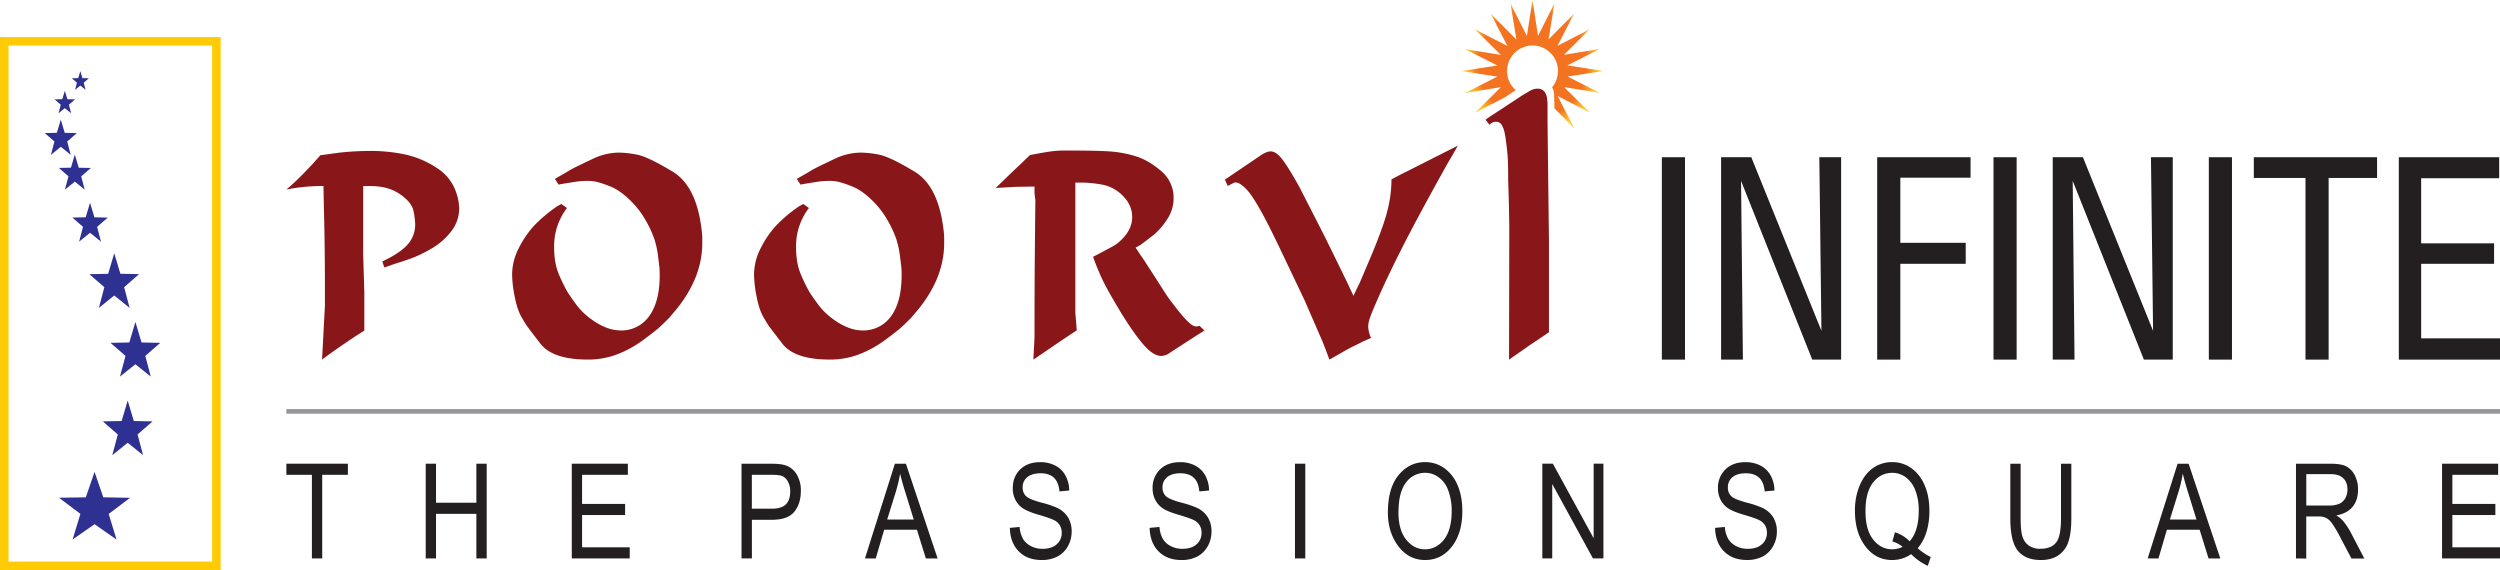
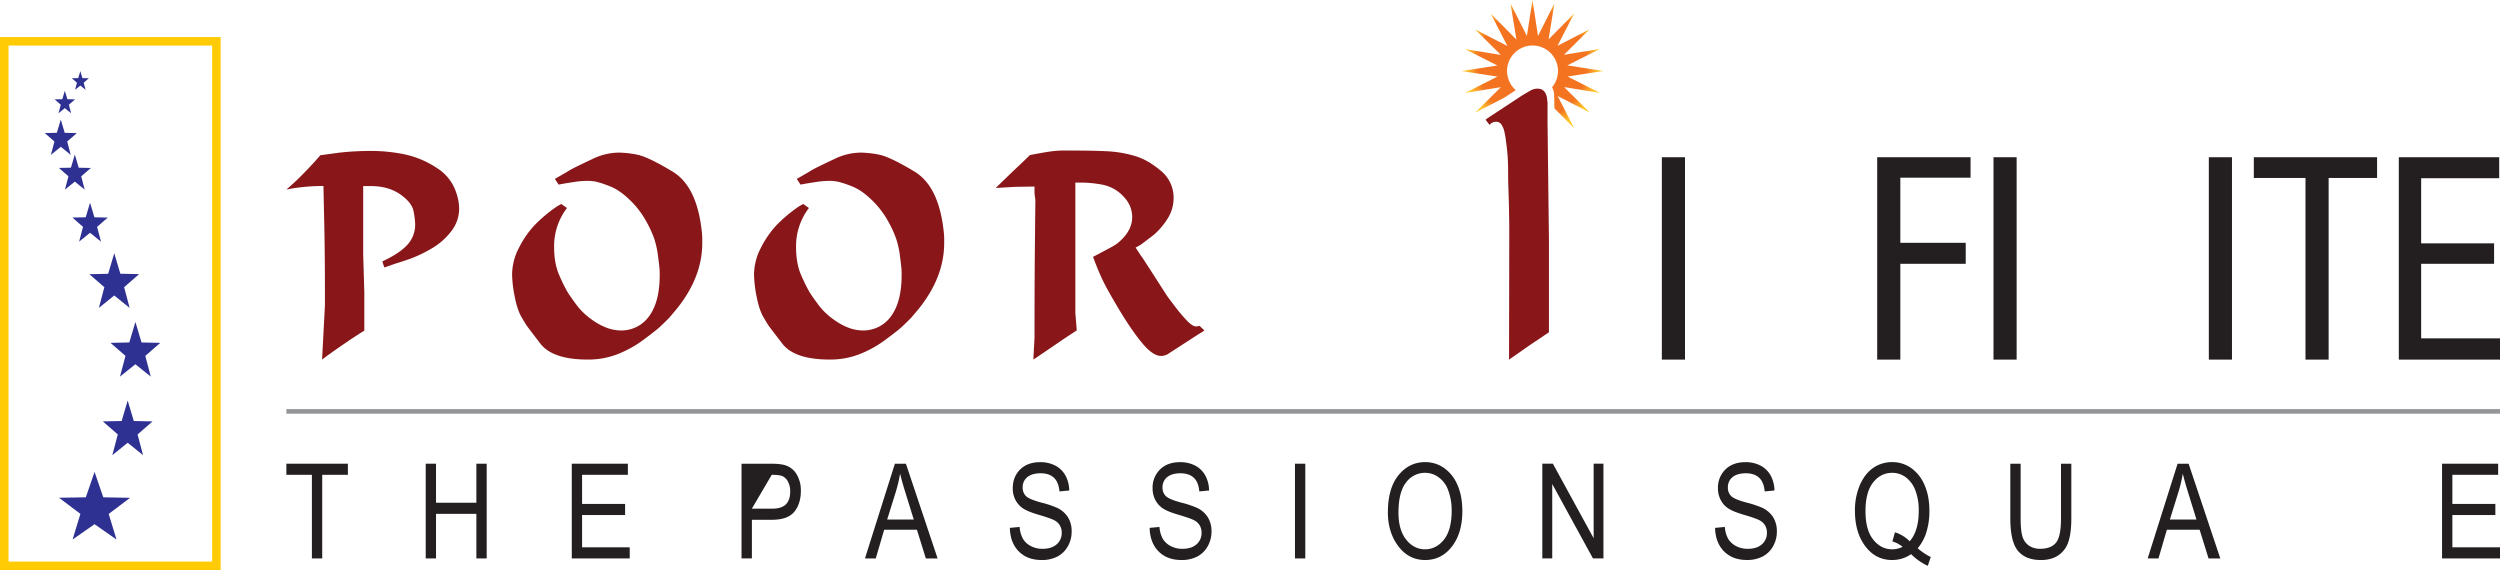
<svg xmlns="http://www.w3.org/2000/svg" viewBox="0 0 1859.99 424.16">
  <defs>
    <style>.cls-1{fill:#231f20;}.cls-2,.cls-3{fill:none;stroke-miterlimit:2.61;}.cls-2{stroke:#939598;stroke-width:3.42px;}.cls-3{stroke:#ffcb05;stroke-width:6.35px;}.cls-4{fill:#2e3192;}.cls-4,.cls-5,.cls-6{fill-rule:evenodd;}.cls-5{fill:#891719;}.cls-6{fill:url(#radial-gradient);}</style>
    <radialGradient id="radial-gradient" cx="1140.15" cy="47.76" r="50.35" gradientUnits="userSpaceOnUse">
      <stop offset="0.8" stop-color="#f37321" />
      <stop offset="1" stop-color="#ffc92e" />
    </radialGradient>
  </defs>
  <g id="Layer_2" data-name="Layer 2">
    <g id="Layer_1-2" data-name="Layer 1">
      <rect class="cls-1" x="1236.41" y="116.98" width="17.22" height="150.57" />
-       <polygon class="cls-1" points="1280.49 267.55 1280.49 116.98 1302.95 116.98 1355.14 246.12 1353.57 116.98 1369.79 116.98 1369.79 267.55 1348.3 267.55 1295.34 134.57 1296.71 267.55 1280.49 267.55" />
      <polygon class="cls-1" points="1396.62 267.55 1396.62 116.98 1466.09 116.98 1466.09 132.2 1413.84 132.2 1413.84 180.65 1462.49 180.65 1462.49 196.27 1413.84 196.27 1413.84 267.55 1396.62 267.55" />
      <rect class="cls-1" x="1483.15" y="116.98" width="17.22" height="150.57" />
-       <polygon class="cls-1" points="1527.23 267.55 1527.23 116.98 1549.68 116.98 1601.88 246.12 1600.31 116.98 1616.53 116.98 1616.53 267.55 1595.04 267.55 1542.08 134.57 1543.44 267.55 1527.23 267.55" />
      <rect class="cls-1" x="1643.36" y="116.98" width="17.22" height="150.57" />
      <polygon class="cls-1" points="1715.27 267.55 1715.27 132.4 1676.83 132.4 1676.83 116.98 1768.53 116.98 1768.53 132.4 1732.49 132.4 1732.49 267.55 1715.27 267.55" />
      <polygon class="cls-1" points="1784.71 267.55 1784.71 116.98 1859.39 116.98 1859.39 132.6 1801.33 132.6 1801.33 181.05 1855.59 181.05 1855.59 196.27 1801.33 196.27 1801.33 251.73 1859.99 251.73 1859.99 267.55 1784.71 267.55" />
      <line class="cls-2" x1="213.05" y1="306.07" x2="1859.99" y2="306.07" />
      <rect class="cls-3" x="3.18" y="30.74" width="157.82" height="390.24" />
      <path class="cls-4" d="M59.76,52.93l1.56,5.2,4.76.1-3.81,3.32,1.4,5.27-3.91-3.16-3.91,3.16,1.39-5.27-3.81-3.32,4.77-.1ZM48.24,67.53l1.87,6.28,5.74.12-4.59,4,1.68,6.34-4.7-3.8-4.71,3.8,1.68-6.34-4.59-4,5.74-.12ZM45.23,89l2.93,9.83,9,.19L50,105.28l2.63,9.94-7.38-6-7.38,6,2.63-9.94L33.29,99l9-.19Zm10.43,26,2.92,9.78,9,.18-7.15,6.24L63,141.06l-7.34-5.93-7.34,5.93,2.61-9.89-7.15-6.24,9-.18ZM67,150.83l3.24,10.84,9.93.21-7.93,6.91,2.9,11L67,173.19l-8.14,6.58,2.9-11-7.93-6.91,9.93-.21ZM85,188.43l4.55,15.23,13.95.29-11.14,9.71,4.08,15.41L85,219.84l-11.43,9.23,4.07-15.41L66.47,204l14-.29Zm15.75,51.12,4.55,15.24,13.95.29-11.14,9.7,4.07,15.42L100.71,271,89.27,280.2l4.08-15.42-11.14-9.7,14-.29ZM95,298l4.55,15.24,13.95.28-11.14,9.71,4.07,15.41L95,329.4l-11.43,9.23,4.07-15.41-11.14-9.71,14-.28ZM70.35,351.11,76.85,370l19.93.36-15.91,12,5.82,19.07L70.35,390,54,401.39l5.82-19.07-15.92-12L63.85,370Z" />
      <polygon class="cls-1" points="232.05 415.47 232.05 353.26 213.06 353.26 213.06 344.99 258.82 344.99 258.82 353.26 239.73 353.26 239.73 415.47 232.05 415.47" />
      <polygon class="cls-1" points="316.73 415.47 316.73 344.99 324.4 344.99 324.4 374.03 354.42 374.03 354.42 344.99 362.1 344.99 362.1 415.47 354.42 415.47 354.42 382.3 324.4 382.3 324.4 415.47 316.73 415.47" />
      <polygon class="cls-1" points="425.4 415.47 425.4 344.99 467.13 344.99 467.13 353.26 433.07 353.26 433.07 374.92 465.07 374.92 465.07 383.18 433.07 383.18 433.07 407.2 468.51 407.2 468.51 415.47 425.4 415.47" />
-       <path class="cls-1" d="M559.37,378.46h14.94q7.07,0,10.34-3.2t3.26-9.65a15,15,0,0,0-1.6-7.15,9.25,9.25,0,0,0-3.89-4.1c-1.53-.74-4.28-1.1-8.25-1.1h-14.8Zm-7.68,37V345h21.79c5.13,0,8.9.45,11.35,1.35a15.21,15.21,0,0,1,8,6.76,23.1,23.1,0,0,1,3,12.14q0,9.5-4.86,15.48t-16.76,6h-14.8v28.74Z" />
+       <path class="cls-1" d="M559.37,378.46h14.94q7.07,0,10.34-3.2t3.26-9.65a15,15,0,0,0-1.6-7.15,9.25,9.25,0,0,0-3.89-4.1c-1.53-.74-4.28-1.1-8.25-1.1Zm-7.68,37V345h21.79c5.13,0,8.9.45,11.35,1.35a15.21,15.21,0,0,1,8,6.76,23.1,23.1,0,0,1,3,12.14q0,9.5-4.86,15.48t-16.76,6h-14.8v28.74Z" />
      <path class="cls-1" d="M660.05,386.53h19.79L673.78,367q-2.81-9-4.11-14.62a106.48,106.48,0,0,1-3.17,13.47Zm-16.52,28.94L665.79,345H674l23.57,70.48h-8.74l-6.65-21.36H657.82l-6.25,21.36Z" />
      <path class="cls-1" d="M751.32,392.73l7.28-.69a21,21,0,0,0,2.61,9.06,14.77,14.77,0,0,0,5.83,5.22,18.26,18.26,0,0,0,8.53,2q6.81,0,10.58-3.33a11,11,0,0,0,3.76-8.66,10.45,10.45,0,0,0-1.38-5.44,10,10,0,0,0-4.14-3.81c-1.83-1-5.82-2.4-11.94-4.18-5.45-1.61-9.32-3.24-11.63-4.86a17.06,17.06,0,0,1-5.4-6.23,18.44,18.44,0,0,1-1.93-8.53q0-8.57,5.52-14t14.88-5.43a23.87,23.87,0,0,1,11.27,2.55,18.27,18.27,0,0,1,7.5,7.31,24.3,24.3,0,0,1,2.86,11.21l-7.29.69q-.57-6.87-4.12-10.18c-2.34-2.21-5.66-3.31-9.92-3.31s-7.63,1-9.91,2.9a9.37,9.37,0,0,0-3.41,7.5,8.63,8.63,0,0,0,2.51,6.63q2.49,2.36,11.25,4.74a73.84,73.84,0,0,1,12,4,18.94,18.94,0,0,1,8,7.07,19.74,19.74,0,0,1,2.68,10.49,21.89,21.89,0,0,1-2.84,11,19.06,19.06,0,0,1-7.71,7.58A24.78,24.78,0,0,1,775,416.65c-7.13,0-12.83-2.15-17.06-6.45s-6.45-10.12-6.61-17.47" />
      <path class="cls-1" d="M855.37,392.73l7.28-.69a21,21,0,0,0,2.61,9.06,14.8,14.8,0,0,0,5.82,5.22,18.32,18.32,0,0,0,8.53,2q6.82,0,10.59-3.33a11,11,0,0,0,3.75-8.66,10.45,10.45,0,0,0-1.38-5.44,10.08,10.08,0,0,0-4.13-3.81q-2.76-1.5-11.94-4.18c-5.45-1.61-9.32-3.24-11.63-4.86a17,17,0,0,1-5.4-6.23,18.32,18.32,0,0,1-1.94-8.53,18.77,18.77,0,0,1,5.53-14q5.52-5.43,14.88-5.43a23.87,23.87,0,0,1,11.27,2.55,18.27,18.27,0,0,1,7.5,7.31,24.18,24.18,0,0,1,2.85,11.21l-7.28.69q-.57-6.87-4.12-10.18c-2.34-2.21-5.66-3.31-9.92-3.31s-7.63,1-9.91,2.9a9.37,9.37,0,0,0-3.41,7.5,8.59,8.59,0,0,0,2.51,6.63c1.65,1.57,5.41,3.15,11.25,4.74a73.28,73.28,0,0,1,12,4,18.91,18.91,0,0,1,8,7.07,19.74,19.74,0,0,1,2.68,10.49,22,22,0,0,1-2.84,11,19.12,19.12,0,0,1-7.71,7.58A24.81,24.81,0,0,1,879,416.65q-10.71,0-17.06-6.45t-6.61-17.47" />
      <rect class="cls-1" x="963.45" y="344.99" width="7.68" height="70.48" />
      <path class="cls-1" d="M1040.45,381.28c0,8.7,1.92,15.42,5.75,20.21s8.5,7.19,14,7.19,10.32-2.41,14.13-7.25,5.71-12,5.71-21.35a42.66,42.66,0,0,0-2.94-16.24,19.9,19.9,0,0,0-6.81-8.76,16.57,16.57,0,0,0-9.94-3.3,17.33,17.33,0,0,0-14.27,7.21q-5.61,7.2-5.61,22.29m-7.88-.11q0-18,7.94-27.68t19.77-9.68a24.2,24.2,0,0,1,14,4.32,29.25,29.25,0,0,1,10,12.56c2.44,5.48,3.67,12,3.67,19.61q0,15.65-7.12,25.49-7.85,10.84-20.54,10.86t-20.59-11.14Q1032.58,395.43,1032.57,381.17Z" />
      <polygon class="cls-1" points="1147.48 415.47 1147.48 344.99 1155.34 344.99 1185.67 400.46 1185.67 344.99 1192.95 344.99 1192.95 415.47 1185.15 415.47 1154.86 360.1 1154.86 415.47 1147.48 415.47" />
      <path class="cls-1" d="M1276,392.73l7.28-.69a21,21,0,0,0,2.61,9.06,14.8,14.8,0,0,0,5.82,5.22,18.29,18.29,0,0,0,8.53,2q6.83,0,10.58-3.33a11,11,0,0,0,3.76-8.66,10.45,10.45,0,0,0-1.38-5.44,10.08,10.08,0,0,0-4.13-3.81c-1.84-1-5.83-2.4-11.94-4.18-5.45-1.61-9.32-3.24-11.64-4.86a17,17,0,0,1-5.39-6.23,18.32,18.32,0,0,1-1.94-8.53,18.77,18.77,0,0,1,5.53-14q5.52-5.43,14.88-5.43a23.9,23.9,0,0,1,11.27,2.55,18.33,18.33,0,0,1,7.5,7.31,24.18,24.18,0,0,1,2.85,11.21l-7.28.69q-.57-6.87-4.12-10.18t-9.93-3.31c-4.33,0-7.62,1-9.9,2.9a9.38,9.38,0,0,0-3.42,7.5,8.63,8.63,0,0,0,2.51,6.63q2.49,2.36,11.26,4.74a73.28,73.28,0,0,1,12,4,18.91,18.91,0,0,1,8,7.07,19.74,19.74,0,0,1,2.67,10.49,21.89,21.89,0,0,1-2.84,11,19,19,0,0,1-7.71,7.58,24.74,24.74,0,0,1-11.74,2.59q-10.71,0-17.06-6.45T1276,392.73" />
      <path class="cls-1" d="M1409.84,396a26.47,26.47,0,0,1,10.94,6.72q6.75-7.61,6.75-22.64a41,41,0,0,0-2.58-15.42,21.36,21.36,0,0,0-7.13-9.61,16.71,16.71,0,0,0-10-3.27c-5.71,0-10.47,2.4-14.24,7.19s-5.66,11.89-5.66,21.31,1.92,16.34,5.74,21.16,8.55,7.24,14.16,7.24a16.77,16.77,0,0,0,7.71-1.87,22.44,22.44,0,0,0-7.61-4Zm16.92,11.91a45.09,45.09,0,0,0,9.72,6.53l-2.23,6.54a43.13,43.13,0,0,1-12.37-8.69,24.64,24.64,0,0,1-14.15,4.36q-12.74,0-20.56-11.09-7.08-10-7.09-25.26a47.48,47.48,0,0,1,3.81-19.8q3.79-8.37,10-12.54a24.39,24.39,0,0,1,13.93-4.15,24.07,24.07,0,0,1,13.93,4.3,29.21,29.21,0,0,1,10,12.53q3.72,8.22,3.71,19.48a52.11,52.11,0,0,1-2.26,15.88A33.87,33.87,0,0,1,1426.76,407.91Z" />
      <path class="cls-1" d="M1533.38,345h7.68v40.7q0,10.24-2,16.8a19.31,19.31,0,0,1-7.25,10.37c-3.49,2.53-8,3.79-13.35,3.79q-11.43,0-17.1-6.82t-5.69-24.14V345h7.68v40.69c0,6.38.49,11,1.47,13.84a12.49,12.49,0,0,0,4.88,6.53,14.49,14.49,0,0,0,8.2,2.23q8.14,0,11.81-4.61t3.66-18Z" />
      <path class="cls-1" d="M1614.38,386.53h19.78L1628.11,367q-2.8-9-4.12-14.62a103.14,103.14,0,0,1-3.17,13.47Zm-16.52,28.94L1620.12,345h8.2l23.57,70.48h-8.74l-6.64-21.36h-24.36l-6.25,21.36Z" />
-       <path class="cls-1" d="M1715.88,376.1h16.41a20,20,0,0,0,8.17-1.3,10,10,0,0,0,4.41-4.08,12.77,12.77,0,0,0,1.62-6.5c0-3.56-1-6.36-3.11-8.4s-5.17-3.05-9.27-3.05h-18.23Zm-7.68,39.37V345h25.61c5.35,0,9.29.66,11.85,2a15.1,15.1,0,0,1,6.26,6.56,22.43,22.43,0,0,1,2.45,10.67q0,8-4.15,12.94t-12.09,6.3a19.91,19.91,0,0,1,4.92,3.87,50.05,50.05,0,0,1,6,9l10,19.18h-9.59l-7.73-14.63a94.84,94.84,0,0,0-6.76-11.59,13,13,0,0,0-4.4-4,13.48,13.48,0,0,0-5.94-1.05h-8.79v31.3Z" />
      <polygon class="cls-1" points="1816.88 415.47 1816.88 344.99 1858.61 344.99 1858.61 353.26 1824.55 353.26 1824.55 374.92 1856.54 374.92 1856.54 383.18 1824.55 383.18 1824.55 407.2 1859.99 407.2 1859.99 415.47 1816.88 415.47" />
      <path class="cls-5" d="M1152.41,178.93v68.26l-6.9,4.67-6.7,4.47-16.09,11.22.16-88.62q0-5.4,0-10.2c-.15-19.6-.82-31.69-.82-36.29q0-12.52-.54-18.06c-.34-3.68-.74-7-1.16-10.09a65.43,65.43,0,0,0-1.27-7,15.71,15.71,0,0,0-2-4.57,4.61,4.61,0,0,0-4.14-2.12,5.81,5.81,0,0,0-4.68,2.33l-3-3.82,1.27-1.06,14.31-9.41,11.22-7.38,6.44-3.82a11.31,11.31,0,0,1,5.36-1.49c3.85,0,6.23,2.26,7.08,6.8l.42,3.83V91.65Z" />
      <path class="cls-6" d="M1190.37,69.12l-26.69-4.33,19.19,19-24-12.37,12.37,24.06-14.75-14.86-.21-10a12.58,12.58,0,0,0-1.55-5.68,18.94,18.94,0,1,0-27,2.12l-8.5,5.58-21.77,11.2,19.19-19-26.69,4.33,24.14-12.18-26.73-4.13,26.73-4.13-24.14-12.19,26.69,4.32-19.19-19,24.06,12.37-12.37-24,19.05,19.19-4.34-26.7L1136,26.73,1140.15,0l4.13,26.73,12.19-24.15-4.33,26.7,19-19.19-12.37,24,24-12.37-19.19,19.05,26.69-4.32-24.15,12.19L1193,52.81l-26.73,4.13Z" />
      <path class="cls-5" d="M522.26,173.63a29.42,29.42,0,0,1,.22,3.61v3.61q0,25.29-18.91,48.87l-5.74,6.8q-4.47,4.47-7.12,6.91t-11.79,9.24a83.48,83.48,0,0,1-19.44,10.84,60.36,60.36,0,0,1-22.21,4q-26.13,0-35.27-11.9t-10.09-13.28c-.64-.92-2-3.12-4-6.59s-3.72-8.53-5-15.19A91,91,0,0,1,381,204.23a43.27,43.27,0,0,1,5-19.66,72,72,0,0,1,11.58-16.89,106.9,106.9,0,0,1,17-14.23l3-1.7,4.25,3a46.69,46.69,0,0,0-9.56,29.11q0,12.31,3.83,20.93A124.28,124.28,0,0,0,422,216.87q2.13,3.51,6.7,9.67a50.08,50.08,0,0,0,11.05,10.83,48.12,48.12,0,0,0,11.9,6.59,31,31,0,0,0,10.3,1.91A25.48,25.48,0,0,0,477,241.2q6.58-4.68,10.19-13.81t3.62-22.74c0-2.41-.07-4.32-.22-5.74s-.49-4.32-1.06-8.71A68.45,68.45,0,0,0,486.89,178a82.49,82.49,0,0,0-6.48-14,66,66,0,0,0-12.12-15.51q-7.43-7.11-14.23-9.77a81.66,81.66,0,0,0-10-3.4,31.62,31.62,0,0,0-7.22-.74,60.45,60.45,0,0,0-9.14.74q-4.89.74-8.71,1.38l-3.4.64-2.76-4.25,8.5-4.89a72.52,72.52,0,0,1,6.8-3.82q3.83-1.92,13.28-6.38a45.12,45.12,0,0,1,19.44-4.46,75.41,75.41,0,0,1,13,1.49q8.07,1.49,26.56,12.64t21.88,46" />
      <path class="cls-5" d="M702.25,173.63a29.42,29.42,0,0,1,.22,3.61v3.61q0,25.29-18.91,48.87l-5.74,6.8q-4.47,4.47-7.12,6.91t-11.79,9.24a83.48,83.48,0,0,1-19.44,10.84,60.36,60.36,0,0,1-22.21,4q-26.13,0-35.27-11.9T571.9,242.37c-.64-.92-2-3.12-4-6.59s-3.71-8.53-5-15.19A91,91,0,0,1,561,204.23a43.27,43.27,0,0,1,5-19.66,72,72,0,0,1,11.58-16.89,106.9,106.9,0,0,1,17-14.23l3-1.7,4.25,3a46.69,46.69,0,0,0-9.56,29.11q0,12.31,3.83,20.93A124.28,124.28,0,0,0,602,216.87q2.13,3.51,6.7,9.67a50.08,50.08,0,0,0,11.05,10.83,48.12,48.12,0,0,0,11.9,6.59,31,31,0,0,0,10.3,1.91A25.48,25.48,0,0,0,657,241.2q6.59-4.68,10.19-13.81t3.62-22.74c0-2.41-.07-4.32-.22-5.74s-.49-4.32-1.06-8.71A68.45,68.45,0,0,0,666.88,178a82.49,82.49,0,0,0-6.48-14,66,66,0,0,0-12.12-15.51q-7.42-7.11-14.23-9.77a81.66,81.66,0,0,0-10-3.4,31.62,31.62,0,0,0-7.22-.74,60.45,60.45,0,0,0-9.14.74q-4.89.74-8.71,1.38l-3.4.64-2.76-4.25,8.5-4.89a72.52,72.52,0,0,1,6.8-3.82q3.82-1.92,13.28-6.38a45.12,45.12,0,0,1,19.44-4.46,75.41,75.41,0,0,1,13,1.49q8.07,1.49,26.56,12.64t21.88,46" />
      <path class="cls-5" d="M896.1,245.91,891,249.1l-21,13.59-1.27.85a11,11,0,0,1-4.89,1.28q-6,0-13.71-9.14t-17.21-24.86q-9.45-15.72-13-23.37t-6.69-16.36l13.6-7.22,3.61-2.13q11.89-9.13,11.9-20.18,0-8.92-6.91-15.83a28.63,28.63,0,0,0-15.61-8.4,89,89,0,0,0-14.45-1.48h-5.31V233l1.06,12.78-8.71,5.74-8.5,5.77-7.44,5.1-7.65,5.14.85-16.36q0-38,.21-59.92t.43-42.25l-.64-5.1v-5.1l-14.13.21-14.76.85,6.37-6.16,6.37-6.16,6.38-6,6.37-6.16q8.72-1.7,14.34-2.55a74.36,74.36,0,0,1,11.16-.85q25.29,0,34.74.74a86.07,86.07,0,0,1,18.7,3.61q9.24,2.88,18.59,10.84a25.72,25.72,0,0,1,9.35,20.5,28.17,28.17,0,0,1-3.51,13.39,52.69,52.69,0,0,1-11.15,13.6l-9.78,7.44-3.82,2.12,3.61,5.53,1.7,2.33,7.44,11.48,7.22,11.26,3.08,4.78q1.17,1.8,6.48,8.71a113.57,113.57,0,0,0,9.14,10.73q3.82,3.82,6.37,3.83a11.85,11.85,0,0,0,2.55-.43Z" />
-       <path class="cls-5" d="M1084.66,108.33l-4.24,7.47-3.4,5.74L1070.64,133q-18.06,32.73-27.72,51.85t-16.26,33.82l-4.46,10.2q-2.55,6.15-3.4,8.92a18.56,18.56,0,0,0-.85,5.52,21.44,21.44,0,0,0,2.12,8.08l-5.73,2.55-5.53,2.76q-4.87,2.34-8.71,4.57t-11.05,6.27l-2.76-7.44-2.34-6-13.6-31.23-17.42-36.55q-9.76-20.61-15.83-31.13t-9.45-14a24.9,24.9,0,0,0-5.42-4.57,6.33,6.33,0,0,0-3.72-.85l-5.1,2.55-2.12-4.67,27-18.28a20.8,20.8,0,0,1,3.08-1.7,9.51,9.51,0,0,1,3.93-1.06q4,0,8.4,5.53t12.85,20.61l19.12,37.39,10.84,22.1,6,12.32,4.46,9.56,2.76-5.94,1.92-3.83,8.92-21q8.71-20.84,11.69-32.73a95.44,95.44,0,0,0,3-23.16l6.37-3.4,6.38-3.18Z" />
      <path class="cls-5" d="M339.69,144.13a35.64,35.64,0,0,1,1.91,11.26,27.2,27.2,0,0,1-6.13,17,49.45,49.45,0,0,1-15,12.86,96.19,96.19,0,0,1-14.84,7.11q-6,2.13-12.14,4L285.93,199l-1.49-4.46,5.42-2.76q10.26-5.53,14.63-11.37a22.09,22.09,0,0,0,4.39-13.7,59.92,59.92,0,0,0-1.17-9.46c-.78-4.32-4.07-8.54-9.92-12.64s-13.13-6.16-21.88-6.16h-5.7v50.71l.85,28.54V246q-6.58,4-15.62,10.23c-6,4.11-11.29,7.86-15.83,11.3l2.13-40.23V216.91q0-28.53-.53-52.24c-.36-15.83-.54-24.57-.54-26.27A138.87,138.87,0,0,0,213.05,141q5.1-4.26,10-9.14t10.2-10.62l5.1-5.74,14-1.91a206.68,206.68,0,0,1,21.89-1.28,123.34,123.34,0,0,1,28.36,2.87,70.39,70.39,0,0,1,22.73,10A34.17,34.17,0,0,1,339.69,144.13Z" />
    </g>
  </g>
</svg>